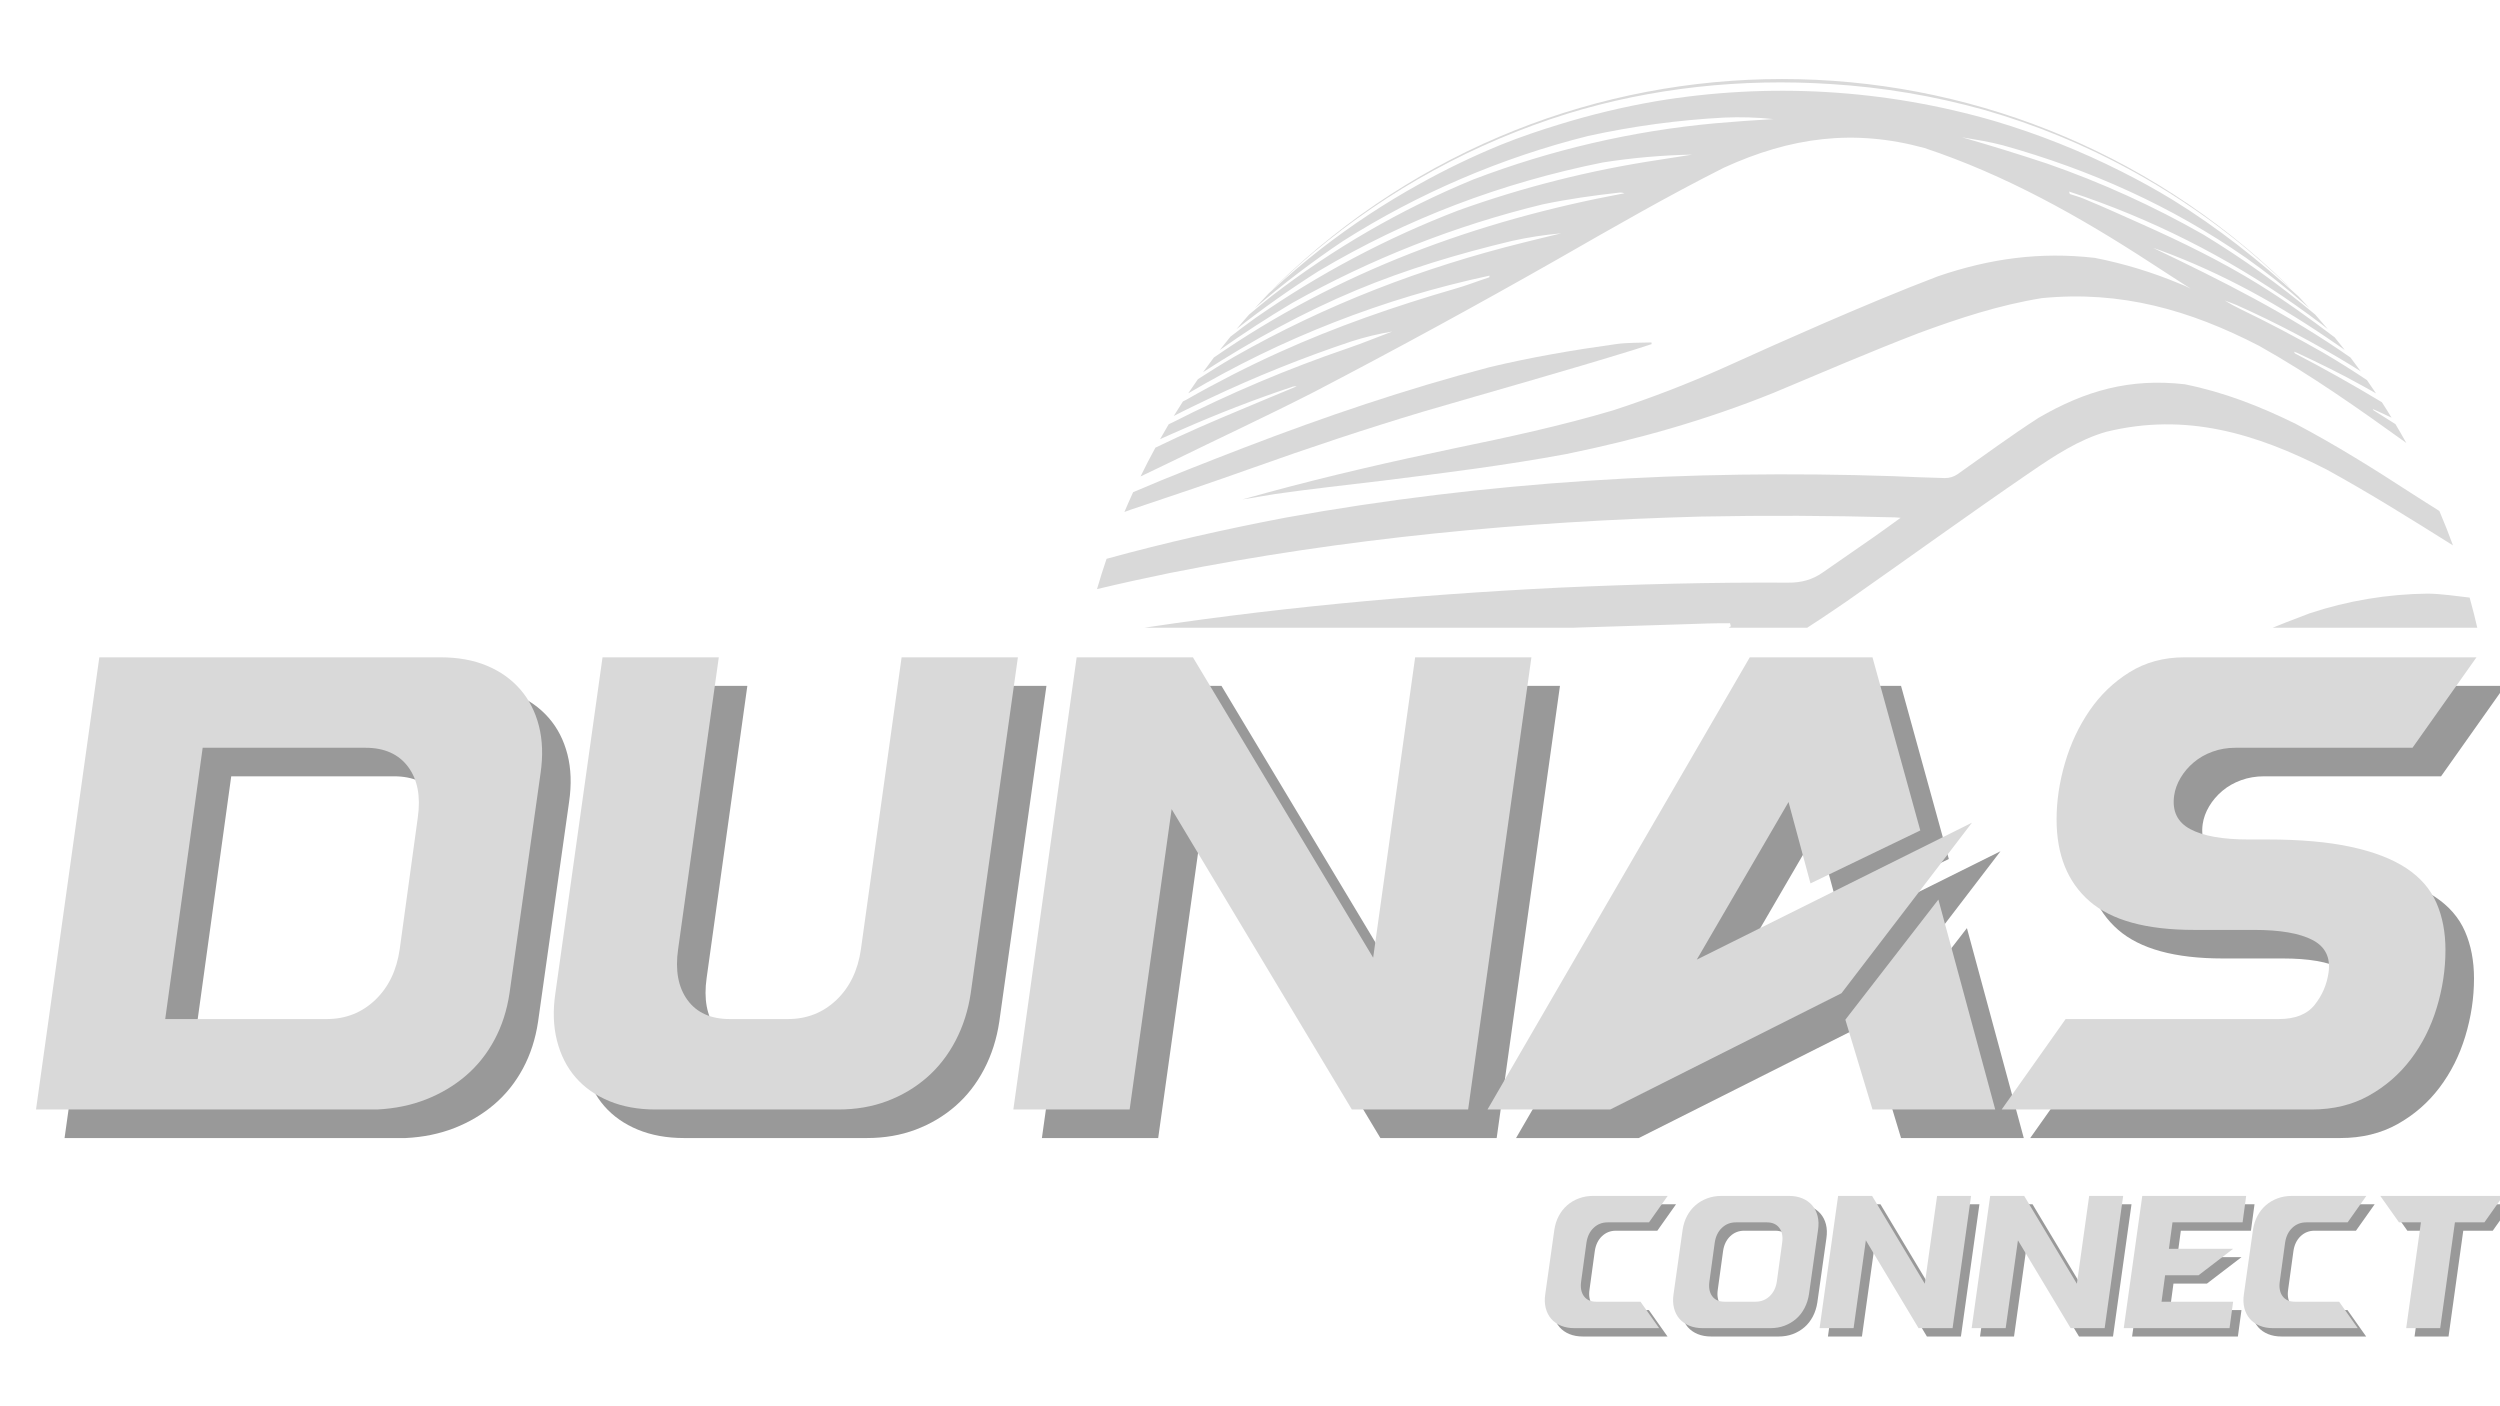
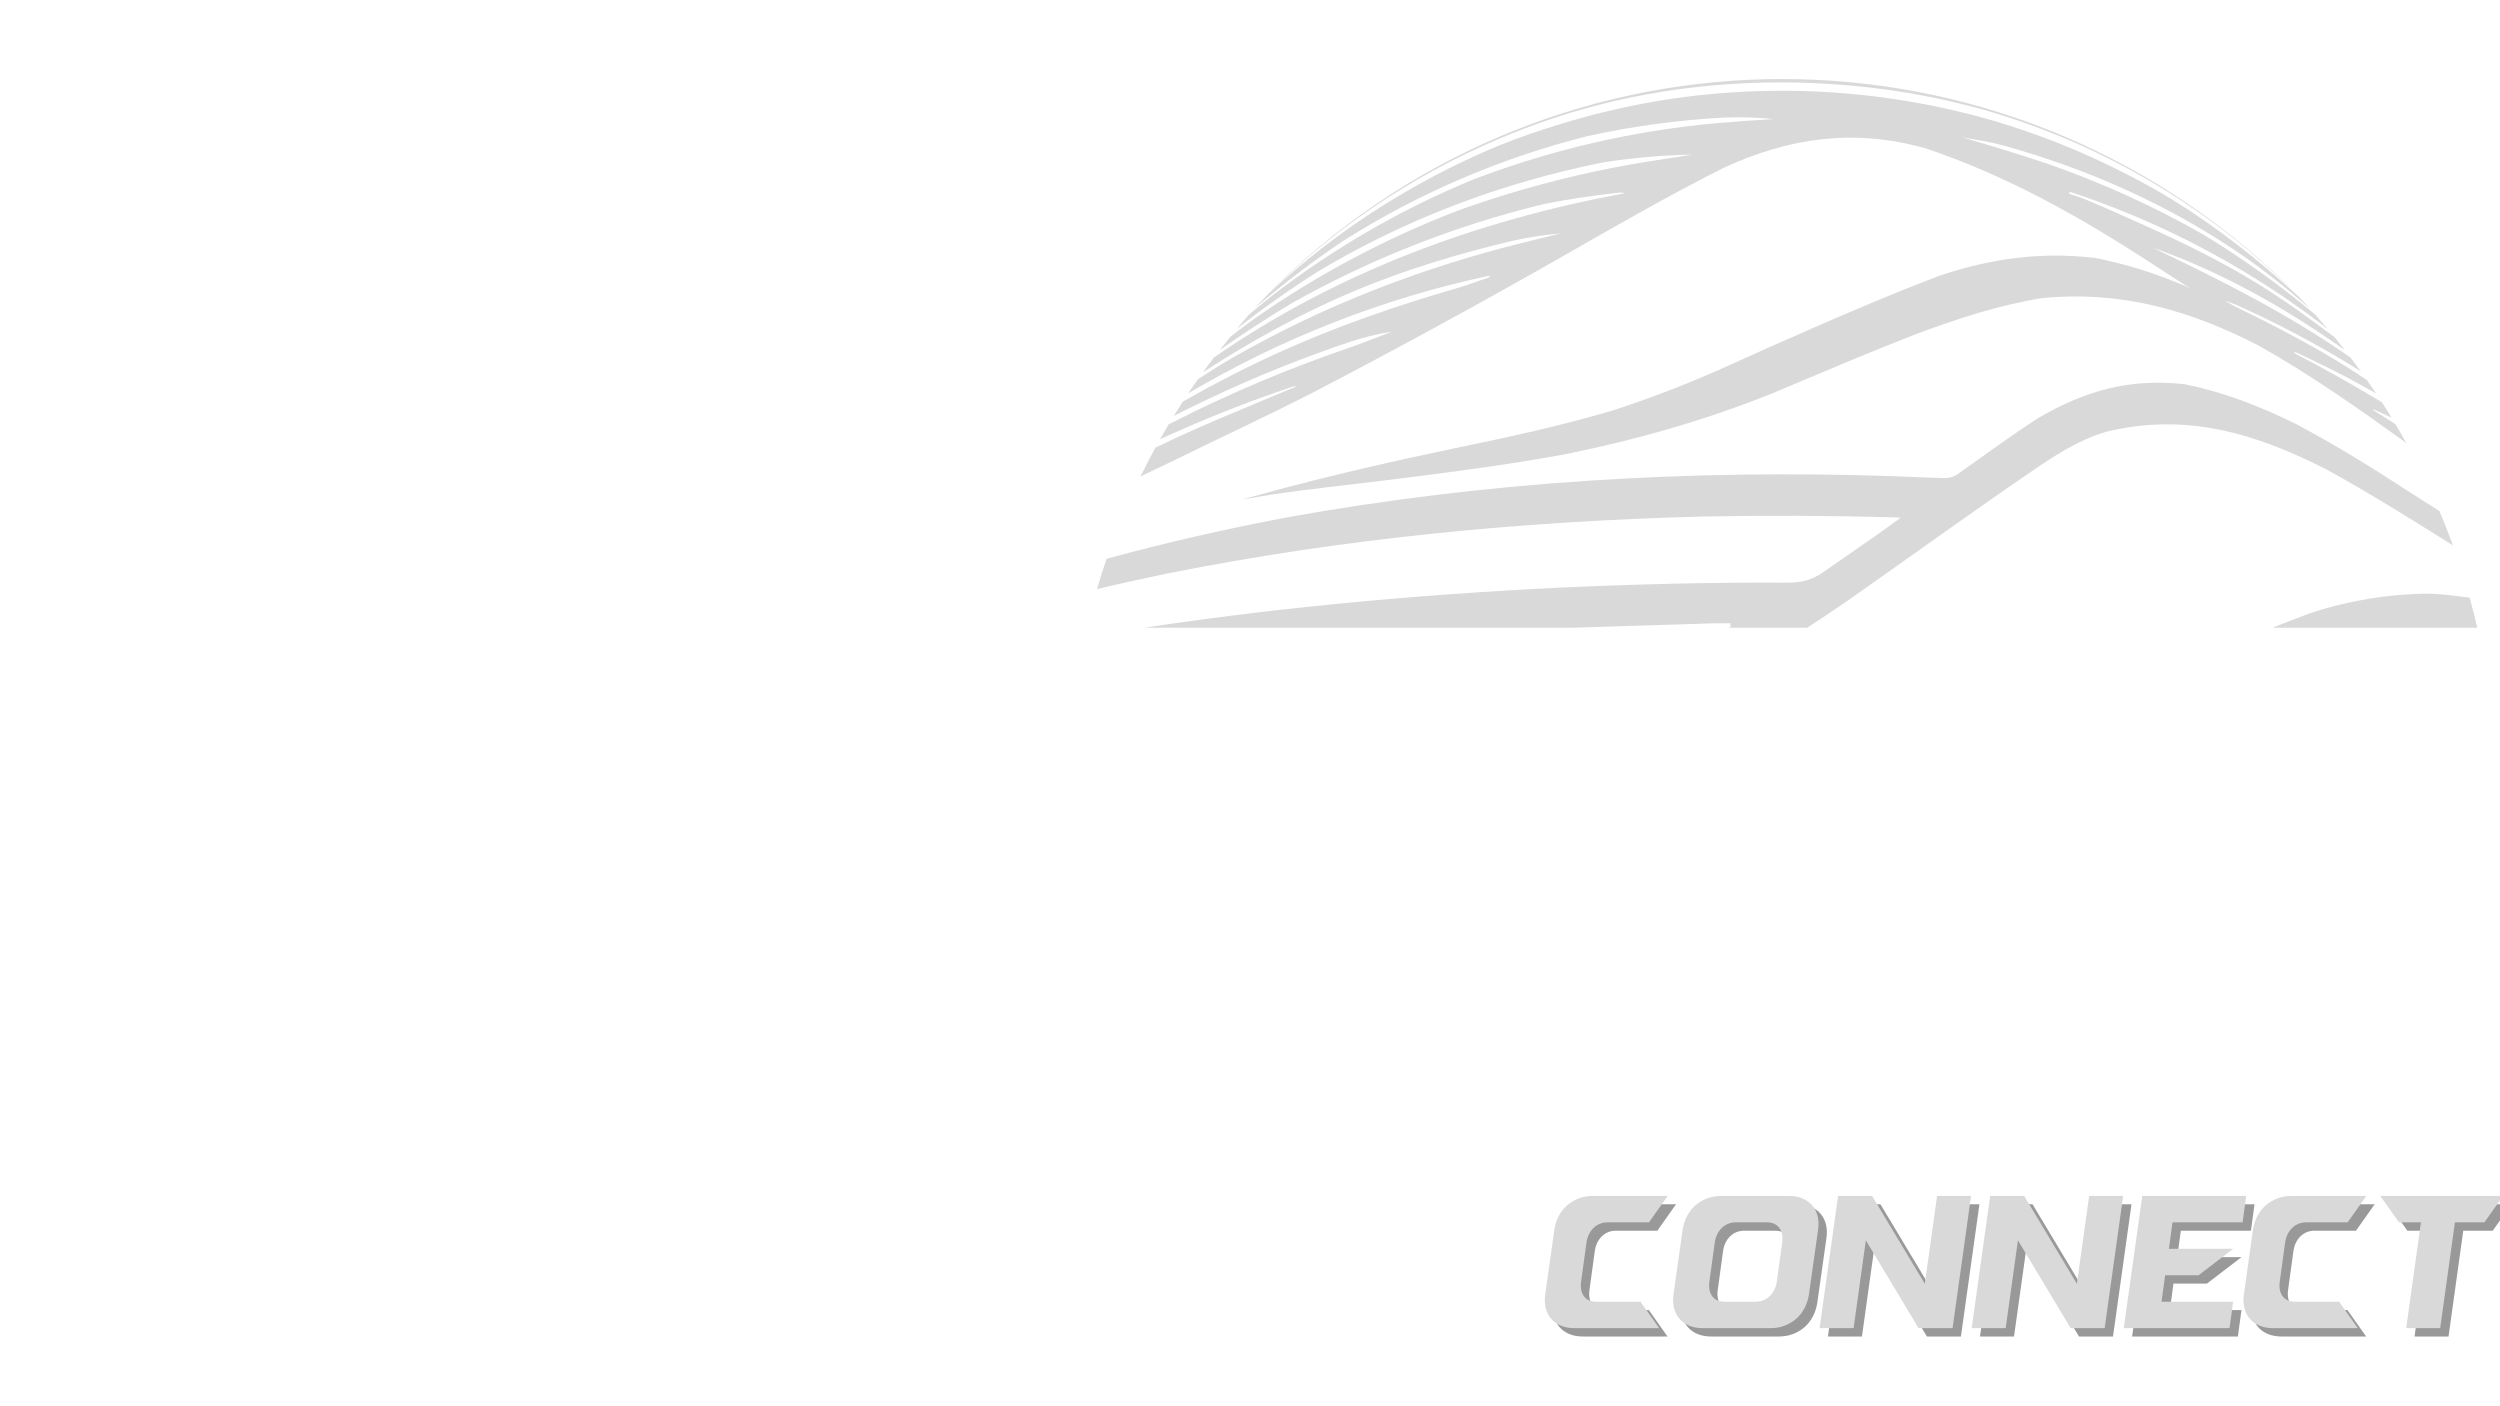
<svg xmlns="http://www.w3.org/2000/svg" width="1920" zoomAndPan="magnify" viewBox="0 0 1440 810" height="1080" preserveAspectRatio="xMidYMid meet" version="1.0">
  <defs>
    <g />
    <clipPath id="7cbc80a539">
      <path d="M 625 296 L 1436.047 296 L 1436.047 316.57 L 625 316.57 Z M 625 296 " clip-rule="nonzero" />
    </clipPath>
    <clipPath id="b95061cf48">
      <path d="M 614.645 175 L 1412 175 L 1412 316.57 L 614.645 316.57 Z M 614.645 175 " clip-rule="nonzero" />
    </clipPath>
    <clipPath id="b974176762">
      <path d="M 731 0.359 L 1319 0.359 L 1319 123 L 731 123 Z M 731 0.359 " clip-rule="nonzero" />
    </clipPath>
    <clipPath id="34ec9c55ad">
      <path d="M 0.68 316 L 1439 316 L 1439 688 L 0.68 688 Z M 0.68 316 " clip-rule="nonzero" />
    </clipPath>
    <clipPath id="1c5d1fac43">
      <path d="M 1168 34 L 1439 34 L 1439 295 L 1168 295 Z M 1168 34 " clip-rule="nonzero" />
    </clipPath>
    <clipPath id="cce9630320">
-       <rect x="0" width="1439" y="0" height="372" />
-     </clipPath>
+       </clipPath>
    <clipPath id="ce23c6f9ff">
      <path d="M 882 638 L 1439 638 L 1439 747.48 L 882 747.48 Z M 882 638 " clip-rule="nonzero" />
    </clipPath>
    <clipPath id="db39420f5e">
      <path d="M 492 10 L 557 10 L 557 87 L 492 87 Z M 492 10 " clip-rule="nonzero" />
    </clipPath>
    <clipPath id="e94d92b9f1">
      <path d="M 488 5 L 557 5 L 557 83 L 488 83 Z M 488 5 " clip-rule="nonzero" />
    </clipPath>
    <clipPath id="3b973f78a8">
      <rect x="0" width="557" y="0" height="110" />
    </clipPath>
    <clipPath id="61200d839d">
      <rect x="0" width="1439" y="0" height="748" />
    </clipPath>
  </defs>
  <g transform="matrix(1, 0, 0, 1, 1, 45)">
    <g clip-path="url(#61200d839d)">
      <path fill="#d9d9d9" d="M 1385.023 210.137 C 1357.52 190.348 1329.926 170.887 1300.359 154.258 C 1260.137 133.477 1220.551 122.27 1175.078 126.73 C 1150.48 130.719 1127.473 138.293 1104.168 146.875 C 1075.969 157.742 1048.215 169.68 1020.352 181.367 C 981.613 197.004 941.918 208.227 901.004 216.562 C 866.039 223.055 830.848 227.438 795.574 231.852 C 774.844 234.355 754.082 236.602 733.406 239.559 C 727.086 240.52 720.777 241.793 714.66 242.648 C 719.707 241.234 724.793 239.887 729.93 238.461 C 765.238 228.891 800.855 220.742 836.656 213.246 C 867.484 206.879 898.094 200.289 928.258 191.328 C 950.129 184.203 971.555 175.93 992.539 166.512 C 1011.535 157.879 1030.598 149.41 1049.727 141.105 C 1071.434 131.73 1093.195 122.551 1115.297 114.129 C 1145.316 103.891 1174.008 99.938 1205.586 103.531 C 1222.348 106.82 1238.602 111.766 1254.355 118.359 C 1256.566 119.16 1258.707 120.125 1260.773 121.25 C 1253.152 116.297 1245.465 111.434 1237.863 106.434 C 1196.668 79.602 1154.285 55.824 1107.492 40.246 C 1066.594 29.078 1030.266 34.09 991.969 51.586 C 959.625 67.875 928.277 85.961 896.852 103.938 C 850.363 130.406 803.406 156.008 755.98 180.742 C 728.879 194.594 701.277 207.41 673.945 220.801 C 667.809 223.844 661.852 226.543 655.957 229.434 C 658.68 223.832 661.531 218.305 664.512 212.852 C 680.957 204.836 697.742 197.609 714.609 190.586 C 725.023 186.23 735.422 181.84 745.863 177.562 C 744.828 177.422 743.832 177.559 742.879 177.977 C 721.52 185.094 700.488 193.285 679.781 202.371 C 675.465 204.297 671.332 206.059 667.199 207.969 C 668.82 205.078 670.484 202.188 672.172 199.375 C 672.883 199.035 673.559 198.746 674.309 198.363 C 707.062 181.66 740.84 167.367 775.633 155.488 C 784.148 152.598 792.484 149.113 800.922 145.961 C 792.961 147.266 785.141 149.156 777.465 151.637 C 749.57 160.945 722.328 171.887 695.746 184.461 C 688.59 187.93 681.805 191.105 675.09 194.605 C 676.812 191.793 678.57 188.996 680.371 186.223 C 681.016 185.906 681.613 185.664 682.297 185.258 C 699.641 175.355 717.691 166.125 735.824 157.926 C 768.379 143.195 802.484 131.348 837.137 121.316 C 843.543 119.523 850.223 116.875 856.832 114.727 L 856.977 113.766 C 826.41 120.309 796.566 129.27 767.453 140.645 C 738.336 152.02 710.324 165.66 683.414 181.57 C 685.246 178.82 687.109 176.102 689.004 173.41 C 695.902 168.93 702.98 164.527 710.199 160.344 C 762.715 130.48 818.195 109.168 876.801 94.648 C 883.875 92.973 891.07 91.047 898.297 89.391 C 888.723 90.234 879.246 91.699 869.863 93.781 C 839.133 101.105 808.996 110.16 780.266 122.125 C 749.641 134.91 720.18 151.117 691.941 169.383 C 693.988 166.535 696.07 163.723 698.184 160.941 C 769.477 111.578 849.691 82.137 934.676 66.324 C 933.609 65.945 932.52 65.828 931.398 65.977 C 916.66 67.617 902.109 69.668 887.555 72.723 C 862.316 78.859 837.613 86.684 813.449 96.203 C 789.281 105.719 765.875 116.84 743.234 129.562 C 728.957 138.082 715.141 147.039 701.574 156.637 C 703.598 154.066 705.652 151.496 707.742 148.93 C 712.422 145.277 717.203 141.684 722.02 138.227 C 758.477 112.836 797.441 92.172 838.91 76.23 C 876.449 62.746 914.941 53.035 954.387 47.094 C 960.773 46.211 967.238 44.977 973.723 44.062 C 956.41 44.387 939.203 45.898 922.102 48.598 C 863.902 60.324 809.633 80.777 758.59 111.105 C 742.227 121.449 726.438 132.605 711.219 144.574 C 713.594 141.742 716.016 138.945 718.484 136.184 C 722.578 132.688 726.672 129.371 731.008 125.895 C 748.84 112.086 767.516 99.535 787.031 88.234 C 806.547 76.934 826.73 66.988 847.582 58.395 C 869.934 49.855 892.762 42.875 916.066 37.453 C 939.375 32.035 962.941 28.227 986.766 26.027 C 997.992 25.062 1009.195 24.223 1020.484 23.598 C 1011.043 22.602 1001.578 22.312 992.094 22.73 C 965.68 24.129 939.555 27.664 913.719 33.328 C 888.723 39.594 864.379 47.801 840.695 57.957 C 817.012 68.113 794.281 80.09 772.512 93.879 C 754.836 105.754 737.926 118.629 721.777 132.512 C 724.41 129.633 727.082 126.789 729.793 123.977 C 730.477 123.352 730.836 123.09 731.941 122.051 C 740.922 113.879 750.246 105.855 759.785 98.445 C 777.684 84.539 796.543 72.094 816.367 61.105 C 831.691 52.543 847.48 44.941 863.727 38.301 C 874.52 33.945 885.887 30.109 897.168 26.66 C 915.43 21.023 933.977 16.578 952.805 13.316 C 969.02 10.598 985.336 8.797 1001.75 7.91 C 1018.168 7.023 1034.582 7.062 1050.996 8.02 C 1067.406 8.98 1083.715 10.855 1099.918 13.648 C 1116.117 16.441 1132.113 20.133 1147.898 24.727 C 1173.129 32.242 1197.496 41.938 1220.992 53.809 C 1230.953 58.828 1241.012 64.312 1250.473 70.129 C 1276.266 85.988 1300.242 104.988 1322.953 125.758 C 1325.078 127.992 1327.176 130.242 1329.254 132.504 L 1326.363 130.027 C 1315.5 120.535 1304.18 111.625 1292.402 103.301 C 1249.809 73.742 1202.938 52.711 1152.582 38.676 C 1144.805 36.633 1137.07 35.41 1129.16 34.098 C 1145.672 38.824 1162.066 43.895 1178.344 49.301 C 1209.527 60.164 1239.465 73.77 1268.152 90.121 C 1290.766 103.875 1312.234 119.23 1332.559 136.191 C 1335.016 138.961 1337.438 141.758 1339.82 144.582 L 1336.246 141.762 C 1316.828 126.98 1296.426 113.711 1275.043 101.949 C 1253.66 90.188 1231.531 80.062 1208.652 71.574 C 1202.871 69.41 1196.801 67.309 1190.789 65.332 C 1190.926 65.805 1191.059 66.297 1191.203 66.75 C 1193.922 67.637 1196.617 68.387 1199.316 69.496 C 1210.684 74.176 1222.051 79.379 1233.391 84.418 C 1256.281 94.641 1278.883 105.73 1299.926 118.727 C 1314.926 127.992 1329.512 138.496 1343.762 149.312 C 1345.688 151.703 1347.613 154.133 1349.543 156.539 C 1347.953 155.434 1346.43 154.422 1344.727 153.215 C 1312.77 131.059 1279.117 112.309 1242.902 99.051 C 1241.676 98.609 1240.445 98.203 1239.203 97.789 C 1278.594 116.559 1317.074 135.883 1352.883 160.941 C 1354.883 163.562 1356.844 166.211 1358.77 168.883 C 1357.105 167.82 1355.457 166.809 1353.742 165.723 C 1332.375 152.629 1310.25 140.969 1287.371 130.738 C 1285.031 129.719 1282.777 128.965 1280.453 128.109 C 1283.438 129.941 1286.508 131.621 1289.664 133.137 C 1305.688 140.848 1321.457 149.168 1336.949 158.016 C 1345.562 163.043 1354.051 168.391 1362.344 173.918 C 1364.117 176.445 1365.863 178.992 1367.578 181.57 C 1365.18 180.203 1362.762 178.902 1360.293 177.504 C 1347.848 170.539 1335.082 164.285 1322.141 158.234 C 1321.516 157.945 1320.957 157.793 1320.359 157.582 L 1320.852 158.543 C 1337.879 167.422 1354.578 176.793 1370.949 186.664 C 1372.875 189.613 1374.738 192.586 1376.535 195.586 C 1372.992 193.883 1369.379 192.227 1365.727 190.605 C 1365.844 190.828 1365.969 191.051 1366.082 191.281 C 1370.344 193.941 1374.574 196.613 1378.781 199.297 C 1380.934 202.906 1383.016 206.52 1385.023 210.137 Z M 1385.023 210.137 " fill-opacity="1" fill-rule="nonzero" />
      <g clip-path="url(#7cbc80a539)">
        <path fill="#d9d9d9" d="M 625.004 501.434 C 633.066 499.207 641.293 496.426 650.156 493.957 C 674.012 487.707 698.176 483.023 722.414 478.207 C 759.023 470.875 795.633 464.055 832.496 458.254 C 876.906 451.375 921.227 443.918 965.445 435.883 C 1012.809 427.121 1059.512 415.668 1105.555 401.527 C 1146.453 388.164 1185.953 371.441 1224.934 353.25 C 1259.289 337.16 1293.809 321.555 1329.359 308.27 C 1340.332 304.633 1351.516 301.863 1362.918 299.965 C 1374.32 298.062 1385.797 297.051 1397.355 296.93 C 1405.352 297.027 1413.629 298.316 1421.508 299.203 C 1423.262 305.523 1424.867 311.898 1426.328 318.328 C 1420.875 319.629 1415.141 320.812 1409.602 322.625 C 1383.734 331.207 1361.102 346.844 1338.934 362.258 C 1315.641 378.539 1292.062 393.859 1267.102 407.473 C 1245.469 418.508 1223.188 428.027 1200.258 436.027 C 1177.328 444.027 1153.965 450.438 1130.16 455.258 C 1096.75 461.598 1063.426 466.711 1029.457 468.746 C 1000.496 469.852 971.535 469.941 942.566 470.316 C 933.363 470.508 924.172 471.422 915 472.125 C 926.844 474.332 938.691 476.23 950.602 478.07 C 973.809 481.75 997.027 485.305 1020.246 488.977 C 1033.887 491.309 1047.309 494.855 1061.133 496.059 C 1092.137 497.668 1122.551 495.883 1153.418 492.906 C 1209.18 486.695 1263.383 474.168 1317.199 458.477 C 1347.797 449.109 1377.762 438.078 1407.762 426.961 C 1417.281 423.438 1426.824 419.984 1436.395 416.605 C 1435.648 440.488 1433.176 464.191 1428.984 487.715 C 1423.203 489.508 1417.426 491.211 1411.5 493.148 C 1374.07 505.113 1336.246 514.988 1297.844 523.418 C 1297.133 523.738 1296.469 524.137 1295.852 524.613 C 1300.129 524.98 1303.77 525.336 1307.41 525.578 C 1317.23 526.367 1327.402 527.352 1337.277 526.609 C 1358.59 524.625 1379.668 521.793 1400.805 518.352 C 1408.262 517.098 1415.824 514.98 1423.168 513.207 C 1421.137 520.992 1418.887 528.699 1416.422 536.328 C 1415.574 536.328 1414.734 536.387 1413.852 536.465 C 1386.035 539.168 1358.164 540.086 1330.234 539.219 C 1283.539 536.742 1236.859 533.961 1190.184 531.137 C 1177.977 530.789 1165.828 530.914 1153.574 531 C 1169.688 534.961 1184.977 541.008 1199.441 549.141 C 1198.559 549.262 1197.672 549.332 1196.781 549.355 C 1173.66 547.352 1150.652 544.672 1128.379 539.191 C 1095.297 531.051 1061.672 521.734 1028.301 513.062 C 981.719 501.395 934.656 494.121 886.852 489.883 C 844.383 486.859 802.348 488.109 760.016 492.418 C 724.996 496.453 690.141 501.762 656.043 510.906 C 647.113 513.371 638.191 515.906 629.184 518.082 C 627.68 512.586 626.289 507.035 625.004 501.434 Z M 625.004 501.434 " fill-opacity="1" fill-rule="nonzero" />
      </g>
      <g clip-path="url(#b95061cf48)">
        <path fill="#d9d9d9" d="M 1411.914 269.152 C 1387.98 254.113 1364.07 239.152 1339.289 225.531 C 1298.258 204.566 1258.047 192.496 1212.273 203.699 C 1196.348 208.207 1181.992 217.746 1168.496 226.984 C 1132.906 251.332 1098.004 276.66 1062.676 301.379 C 1021.246 329.887 978.441 355.41 931.391 373.395 C 908.934 381.297 886.203 387.992 863.227 394.207 C 809.016 408.578 754.523 421.789 699.984 434.871 C 674.301 441.309 649 449.246 623.238 455.371 C 621.312 455.836 619.27 456.094 617.297 456.441 C 616.613 450.426 616.051 444.363 615.609 438.262 C 622.297 435.875 628.992 433.031 636.102 430.766 C 675.062 418.57 714.465 408.078 754.062 398.137 C 767.34 394.852 780.664 391.73 793.957 388.504 L 794.074 387.25 C 788.754 386.441 783.477 384.746 778.227 385.023 C 758.168 386.066 738.164 387.25 718.184 389.359 C 685.613 393.289 653.184 397.617 620.965 404.07 C 618.871 404.387 616.766 404.566 614.645 404.609 C 614.715 394.117 615.234 383.531 616.188 373.086 C 616.852 373.086 617.508 373.145 618.172 373.086 C 697.27 367.703 776.473 364.367 855.723 362.289 C 860.617 362.32 865.496 362.059 870.355 361.496 C 911.484 354.582 949.355 340.176 986.707 321.824 C 989.984 320.176 992.883 317.77 995.957 315.727 L 995.496 313.98 C 991.305 313.98 987.121 313.98 982.969 314.117 C 969.223 314.484 955.473 315.078 941.727 315.426 C 851.648 317.824 761.625 323.27 672.008 333.23 C 654.867 335.156 637.719 336.988 620.59 339.012 C 621.574 333.309 622.672 327.645 623.887 322.027 C 630.832 320.852 637.863 319.754 645.082 318.598 C 728.465 305.387 812.473 297.68 896.766 293.5 C 940.793 291.516 984.812 290.348 1028.887 290.609 C 1036.594 290.688 1042.887 288.922 1048.781 284.828 C 1058.879 277.852 1068.961 270.859 1079.031 263.844 C 1083.734 260.57 1088.301 257.168 1093.766 253.246 C 1091.836 253.102 1091.199 253.027 1090.555 253.008 C 1053.316 251.973 1016.07 251.82 978.816 252.543 C 876.129 255.281 773.84 264.973 673.027 285.012 C 658.934 287.902 644.879 290.977 630.879 294.328 C 632.582 288.465 634.414 282.645 636.379 276.871 C 670.465 267.508 704.84 259.762 739.562 253.141 C 855 232.293 972.18 225.316 1089.352 229.27 C 1099.312 229.684 1109.273 230.145 1119.219 230.367 C 1121.852 230.387 1124.262 229.668 1126.453 228.207 C 1141.914 217.246 1157.195 206.051 1173.09 195.742 C 1200.262 179.922 1225.879 172.773 1257.352 176.328 C 1280.098 180.895 1300.707 189.016 1321.457 199.211 C 1344.293 211.273 1366.074 224.883 1387.691 238.922 C 1393.184 242.488 1398.648 245.879 1404.07 249.316 C 1406.863 255.848 1409.48 262.461 1411.914 269.152 Z M 1411.914 269.152 " fill-opacity="1" fill-rule="nonzero" />
      </g>
-       <path fill="#d9d9d9" d="M 651.688 238.488 C 672.883 229.383 694.34 221.07 715.844 212.754 C 762.145 194.98 808.957 179.035 856.957 166.512 C 881.039 160.73 905.32 156.605 929.801 153.207 C 936.59 152.242 943.395 152.504 950.254 152.242 C 950.254 152.57 950.254 152.887 950.32 153.207 C 947.121 154.227 943.941 155.305 940.734 156.309 C 900.223 168.832 859.363 180.219 818.66 192.129 C 785.605 202.051 752.906 212.938 720.391 224.547 C 697.27 232.793 673.953 240.676 650.629 248.461 C 649.32 248.895 647.98 249.422 646.66 249.895 C 648.285 246.055 649.961 242.25 651.688 238.488 Z M 651.688 238.488 " fill-opacity="1" fill-rule="nonzero" />
      <g clip-path="url(#b974176762)">
        <path fill="#d9d9d9" d="M 1318.664 121.336 C 1307.516 110.738 1296.023 100.422 1284.078 91.066 C 1265.832 76.785 1246.547 64.082 1226.223 52.953 C 1199.418 38.309 1171.332 26.766 1141.973 18.328 C 1113.031 10.246 1083.562 5.277 1053.57 3.414 C 1002.402 0.062 950.32 5.496 901.398 20.621 C 888.133 24.766 875.105 29.551 862.312 34.98 C 849.52 40.41 837.027 46.453 824.832 53.113 C 812.633 59.773 800.793 67.02 789.312 74.848 C 777.832 82.676 766.762 91.047 756.105 99.969 C 747.715 106.973 739.555 114.574 731.508 122.215 C 732.652 121.039 733.805 119.867 734.969 118.707 C 897.641 -38.871 1153.398 -38.871 1316.062 118.707 C 1316.977 119.582 1317.809 120.449 1318.664 121.336 Z M 1318.664 121.336 " fill-opacity="1" fill-rule="nonzero" />
      </g>
      <g clip-path="url(#34ec9c55ad)">
        <g transform="matrix(1, 0, 0, 1, 0, 316)">
          <g clip-path="url(#cce9630320)">
            <g fill="#000000" fill-opacity="0.4">
              <g transform="translate(17.217, 294.513)">
                <g>
-                   <path d="M 55.438 -260.453 L 251.891 -260.453 C 262.066 -260.453 271 -258.836 278.688 -255.609 C 286.375 -252.391 292.758 -247.863 297.844 -242.031 C 302.926 -236.207 306.52 -229.203 308.625 -221.016 C 310.738 -212.828 311.051 -203.648 309.562 -193.484 L 291.703 -66.969 C 290.223 -57.051 287.312 -48.062 282.969 -40 C 278.625 -31.938 273.102 -25.051 266.406 -19.344 C 259.707 -13.645 252.078 -9.117 243.516 -5.766 C 234.961 -2.422 225.602 -0.5 215.438 0 L 18.969 0 Z M 93.391 -52.094 L 186.406 -52.094 C 197.32 -52.094 206.625 -55.75 214.312 -63.062 C 222 -70.383 226.711 -80.125 228.453 -92.281 L 238.875 -168.172 C 240.613 -180.328 238.754 -190.062 233.297 -197.375 C 227.836 -204.695 219.648 -208.359 208.734 -208.359 L 114.969 -208.359 Z M 93.391 -52.094 " />
-                 </g>
+                   </g>
              </g>
            </g>
            <g fill="#000000" fill-opacity="0.4">
              <g transform="translate(310.783, 294.513)">
                <g>
-                   <path d="M 263.797 -66.969 C 262.316 -57.051 259.406 -47.938 255.062 -39.625 C 250.719 -31.312 245.195 -24.238 238.5 -18.406 C 231.801 -12.582 224.172 -8.055 215.609 -4.828 C 207.055 -1.609 197.695 0 187.531 0 L 82.234 0 C 72.305 0 63.438 -1.609 55.625 -4.828 C 47.812 -8.055 41.363 -12.582 36.281 -18.406 C 31.195 -24.238 27.598 -31.312 25.484 -39.625 C 23.379 -47.938 23.07 -57.051 24.562 -66.969 L 51.719 -260.453 L 118.688 -260.453 L 95.25 -92.281 C 93.508 -80.125 95.305 -70.383 100.641 -63.062 C 105.973 -55.75 114.098 -52.094 125.016 -52.094 L 158.5 -52.094 C 169.414 -52.094 178.719 -55.75 186.406 -63.062 C 194.102 -70.383 198.816 -80.125 200.547 -92.281 L 223.984 -260.453 L 290.969 -260.453 Z M 263.797 -66.969 " />
-                 </g>
+                   </g>
              </g>
            </g>
            <g fill="#000000" fill-opacity="0.4">
              <g transform="translate(580.164, 294.513)">
                <g>
                  <path d="M 55.438 -260.453 L 122.406 -260.453 L 226.219 -87.438 L 250.406 -260.453 L 317.375 -260.453 L 280.922 0 L 213.938 0 L 110.141 -173.016 L 85.953 0 L 18.969 0 Z M 55.438 -260.453 " />
                </g>
              </g>
            </g>
            <g fill="#000000" fill-opacity="0.4">
              <g transform="translate(879.683, 294.513)">
                <g>
                  <path d="M 178.594 -130.234 L 165.953 -177.109 L 113.109 -86.328 L 271.609 -165.203 L 196.453 -66.969 L 63.25 0 L -7.438 0 L 143.625 -260.453 L 214.312 -260.453 L 241.844 -160.734 Z M 214.312 0 L 198.688 -51.719 L 252.266 -120.922 L 285.016 0 Z M 214.312 0 " />
                </g>
              </g>
            </g>
            <g clip-path="url(#1c5d1fac43)">
              <g fill="#000000" fill-opacity="0.4">
                <g transform="translate(1157.25, 294.513)">
                  <g>
                    <path d="M 164.094 -155.531 C 183.188 -155.531 199.305 -154.102 212.453 -151.25 C 225.598 -148.395 236.203 -144.301 244.266 -138.969 C 252.328 -133.633 258.094 -127 261.562 -119.062 C 265.039 -111.125 266.781 -102.07 266.781 -91.906 C 266.781 -80.738 265.102 -69.633 261.75 -58.594 C 258.406 -47.562 253.445 -37.703 246.875 -29.016 C 240.301 -20.336 232.238 -13.332 222.688 -8 C 213.133 -2.664 202.16 0 189.766 0 L 11.156 0 L 48 -52.094 L 170.781 -52.094 C 180.207 -52.094 187.094 -54.82 191.438 -60.281 C 195.781 -65.738 198.445 -71.938 199.438 -78.875 C 200.676 -87.562 197.57 -93.828 190.125 -97.672 C 182.688 -101.516 171.523 -103.438 156.641 -103.438 L 122.047 -103.438 C 94.504 -103.438 74.406 -108.953 61.75 -119.984 C 49.102 -131.023 42.781 -146.719 42.781 -167.062 C 42.781 -177.727 44.395 -188.578 47.625 -199.609 C 50.852 -210.648 55.566 -220.695 61.766 -229.75 C 67.961 -238.812 75.648 -246.191 84.828 -251.891 C 94.004 -257.598 104.547 -260.453 116.453 -260.453 L 284.641 -260.453 L 247.797 -208.359 L 145.859 -208.359 C 141.141 -208.359 136.734 -207.613 132.641 -206.125 C 128.547 -204.645 124.945 -202.598 121.844 -199.984 C 118.75 -197.379 116.207 -194.406 114.219 -191.062 C 112.238 -187.719 111 -184.305 110.5 -180.828 C 109.258 -171.898 112.359 -165.453 119.797 -161.484 C 127.242 -157.516 138.41 -155.531 153.297 -155.531 Z M 164.094 -155.531 " />
                  </g>
                </g>
              </g>
            </g>
            <g fill="#d9d9d9" fill-opacity="1">
              <g transform="translate(0.773, 278.069)">
                <g>
                  <path d="M 55.438 -260.453 L 251.891 -260.453 C 262.066 -260.453 271 -258.836 278.688 -255.609 C 286.375 -252.391 292.758 -247.863 297.844 -242.031 C 302.926 -236.207 306.52 -229.203 308.625 -221.016 C 310.738 -212.828 311.051 -203.648 309.562 -193.484 L 291.703 -66.969 C 290.223 -57.051 287.312 -48.062 282.969 -40 C 278.625 -31.938 273.102 -25.051 266.406 -19.344 C 259.707 -13.645 252.078 -9.117 243.516 -5.766 C 234.961 -2.422 225.602 -0.5 215.438 0 L 18.969 0 Z M 93.391 -52.094 L 186.406 -52.094 C 197.32 -52.094 206.625 -55.75 214.312 -63.062 C 222 -70.383 226.711 -80.125 228.453 -92.281 L 238.875 -168.172 C 240.613 -180.328 238.754 -190.062 233.297 -197.375 C 227.836 -204.695 219.648 -208.359 208.734 -208.359 L 114.969 -208.359 Z M 93.391 -52.094 " />
                </g>
              </g>
            </g>
            <g fill="#d9d9d9" fill-opacity="1">
              <g transform="translate(294.339, 278.069)">
                <g>
                  <path d="M 263.797 -66.969 C 262.316 -57.051 259.406 -47.938 255.062 -39.625 C 250.719 -31.312 245.195 -24.238 238.5 -18.406 C 231.801 -12.582 224.172 -8.055 215.609 -4.828 C 207.055 -1.609 197.695 0 187.531 0 L 82.234 0 C 72.305 0 63.438 -1.609 55.625 -4.828 C 47.812 -8.055 41.363 -12.582 36.281 -18.406 C 31.195 -24.238 27.598 -31.312 25.484 -39.625 C 23.379 -47.938 23.07 -57.051 24.562 -66.969 L 51.719 -260.453 L 118.688 -260.453 L 95.25 -92.281 C 93.508 -80.125 95.305 -70.383 100.641 -63.062 C 105.973 -55.75 114.098 -52.094 125.016 -52.094 L 158.5 -52.094 C 169.414 -52.094 178.719 -55.75 186.406 -63.062 C 194.102 -70.383 198.816 -80.125 200.547 -92.281 L 223.984 -260.453 L 290.969 -260.453 Z M 263.797 -66.969 " />
                </g>
              </g>
            </g>
            <g fill="#d9d9d9" fill-opacity="1">
              <g transform="translate(563.72, 278.069)">
                <g>
-                   <path d="M 55.438 -260.453 L 122.406 -260.453 L 226.219 -87.438 L 250.406 -260.453 L 317.375 -260.453 L 280.922 0 L 213.938 0 L 110.141 -173.016 L 85.953 0 L 18.969 0 Z M 55.438 -260.453 " />
-                 </g>
+                   </g>
              </g>
            </g>
            <g fill="#d9d9d9" fill-opacity="1">
              <g transform="translate(863.24, 278.069)">
                <g>
                  <path d="M 178.594 -130.234 L 165.953 -177.109 L 113.109 -86.328 L 271.609 -165.203 L 196.453 -66.969 L 63.25 0 L -7.438 0 L 143.625 -260.453 L 214.312 -260.453 L 241.844 -160.734 Z M 214.312 0 L 198.688 -51.719 L 252.266 -120.922 L 285.016 0 Z M 214.312 0 " />
                </g>
              </g>
            </g>
            <g fill="#d9d9d9" fill-opacity="1">
              <g transform="translate(1140.807, 278.069)">
                <g>
                  <path d="M 164.094 -155.531 C 183.188 -155.531 199.305 -154.102 212.453 -151.25 C 225.598 -148.395 236.203 -144.301 244.266 -138.969 C 252.328 -133.633 258.094 -127 261.562 -119.062 C 265.039 -111.125 266.781 -102.07 266.781 -91.906 C 266.781 -80.738 265.102 -69.633 261.75 -58.594 C 258.406 -47.562 253.445 -37.703 246.875 -29.016 C 240.301 -20.336 232.238 -13.332 222.688 -8 C 213.133 -2.664 202.16 0 189.766 0 L 11.156 0 L 48 -52.094 L 170.781 -52.094 C 180.207 -52.094 187.094 -54.82 191.438 -60.281 C 195.781 -65.738 198.445 -71.938 199.438 -78.875 C 200.676 -87.562 197.57 -93.828 190.125 -97.672 C 182.688 -101.516 171.523 -103.438 156.641 -103.438 L 122.047 -103.438 C 94.504 -103.438 74.406 -108.953 61.75 -119.984 C 49.102 -131.023 42.781 -146.719 42.781 -167.062 C 42.781 -177.727 44.395 -188.578 47.625 -199.609 C 50.852 -210.648 55.566 -220.695 61.766 -229.75 C 67.961 -238.812 75.648 -246.191 84.828 -251.891 C 94.004 -257.598 104.547 -260.453 116.453 -260.453 L 284.641 -260.453 L 247.797 -208.359 L 145.859 -208.359 C 141.141 -208.359 136.734 -207.613 132.641 -206.125 C 128.547 -204.645 124.945 -202.598 121.844 -199.984 C 118.75 -197.379 116.207 -194.406 114.219 -191.062 C 112.238 -187.719 111 -184.305 110.5 -180.828 C 109.258 -171.898 112.359 -165.453 119.797 -161.484 C 127.242 -157.516 138.41 -155.531 153.297 -155.531 Z M 164.094 -155.531 " />
                </g>
              </g>
            </g>
          </g>
        </g>
      </g>
      <g clip-path="url(#ce23c6f9ff)">
        <g transform="matrix(1, 0, 0, 1, 882, 638)">
          <g clip-path="url(#3b973f78a8)">
            <g fill="#000000" fill-opacity="0.4">
              <g transform="translate(5.789, 86.828)">
                <g>
                  <path d="M 22.953 0 C 20.055 0 17.461 -0.469 15.172 -1.406 C 12.891 -2.352 11.004 -3.676 9.516 -5.375 C 8.035 -7.082 6.984 -9.148 6.359 -11.578 C 5.742 -14.016 5.656 -16.688 6.094 -19.594 L 11.312 -56.578 C 11.75 -59.555 12.602 -62.238 13.875 -64.625 C 15.145 -67.02 16.758 -69.07 18.719 -70.781 C 20.676 -72.488 22.922 -73.812 25.453 -74.75 C 27.992 -75.695 30.719 -76.172 33.625 -76.172 L 76.609 -76.172 L 65.828 -60.938 L 42 -60.938 C 38.812 -60.938 36.109 -59.863 33.891 -57.719 C 31.68 -55.582 30.32 -52.738 29.812 -49.188 L 26.766 -26.984 C 26.254 -23.43 26.781 -20.582 28.344 -18.438 C 29.906 -16.301 32.281 -15.234 35.469 -15.234 L 60.938 -15.234 L 71.703 0 Z M 22.953 0 " />
                </g>
              </g>
            </g>
            <g fill="#000000" fill-opacity="0.4">
              <g transform="translate(79.677, 86.828)">
                <g>
-                   <path d="M 11.312 -56.578 C 11.75 -59.555 12.602 -62.238 13.875 -64.625 C 15.145 -67.02 16.758 -69.07 18.719 -70.781 C 20.676 -72.488 22.922 -73.812 25.453 -74.75 C 27.992 -75.695 30.719 -76.172 33.625 -76.172 L 72.469 -76.172 C 75.445 -76.172 78.055 -75.695 80.297 -74.75 C 82.547 -73.812 84.414 -72.488 85.906 -70.781 C 87.395 -69.07 88.445 -67.02 89.062 -64.625 C 89.676 -62.238 89.766 -59.555 89.328 -56.578 L 84.109 -19.594 C 83.672 -16.688 82.816 -14.016 81.547 -11.578 C 80.285 -9.148 78.676 -7.082 76.719 -5.375 C 74.758 -3.676 72.523 -2.352 70.016 -1.406 C 67.516 -0.469 64.781 0 61.812 0 L 22.953 0 C 20.055 0 17.461 -0.469 15.172 -1.406 C 12.891 -2.352 11.004 -3.676 9.516 -5.375 C 8.035 -7.082 6.984 -9.148 6.359 -11.578 C 5.742 -14.016 5.656 -16.688 6.094 -19.594 Z M 26.766 -26.984 C 26.254 -23.43 26.781 -20.582 28.344 -18.438 C 29.906 -16.301 32.281 -15.234 35.469 -15.234 L 53.312 -15.234 C 56.508 -15.234 59.234 -16.301 61.484 -18.438 C 63.734 -20.582 65.109 -23.43 65.609 -26.984 L 68.656 -49.188 C 69.164 -52.738 68.625 -55.582 67.031 -57.719 C 65.438 -59.863 63.039 -60.938 59.844 -60.938 L 42 -60.938 C 38.812 -60.938 36.109 -59.863 33.891 -57.719 C 31.68 -55.582 30.32 -52.738 29.812 -49.188 Z M 26.766 -26.984 " />
+                   <path d="M 11.312 -56.578 C 11.75 -59.555 12.602 -62.238 13.875 -64.625 C 15.145 -67.02 16.758 -69.07 18.719 -70.781 C 20.676 -72.488 22.922 -73.812 25.453 -74.75 C 27.992 -75.695 30.719 -76.172 33.625 -76.172 L 72.469 -76.172 C 75.445 -76.172 78.055 -75.695 80.297 -74.75 C 82.547 -73.812 84.414 -72.488 85.906 -70.781 C 87.395 -69.07 88.445 -67.02 89.062 -64.625 C 89.676 -62.238 89.766 -59.555 89.328 -56.578 L 84.109 -19.594 C 83.672 -16.688 82.816 -14.016 81.547 -11.578 C 80.285 -9.148 78.676 -7.082 76.719 -5.375 C 74.758 -3.676 72.523 -2.352 70.016 -1.406 C 67.516 -0.469 64.781 0 61.812 0 L 22.953 0 C 20.055 0 17.461 -0.469 15.172 -1.406 C 12.891 -2.352 11.004 -3.676 9.516 -5.375 C 8.035 -7.082 6.984 -9.148 6.359 -11.578 C 5.742 -14.016 5.656 -16.688 6.094 -19.594 Z M 26.766 -26.984 C 26.254 -23.43 26.781 -20.582 28.344 -18.438 L 53.312 -15.234 C 56.508 -15.234 59.234 -16.301 61.484 -18.438 C 63.734 -20.582 65.109 -23.43 65.609 -26.984 L 68.656 -49.188 C 69.164 -52.738 68.625 -55.582 67.031 -57.719 C 65.438 -59.863 63.039 -60.938 59.844 -60.938 L 42 -60.938 C 38.812 -60.938 36.109 -59.863 33.891 -57.719 C 31.68 -55.582 30.32 -52.738 29.812 -49.188 Z M 26.766 -26.984 " />
                </g>
              </g>
            </g>
            <g fill="#000000" fill-opacity="0.4">
              <g transform="translate(164.339, 86.828)">
                <g>
                  <path d="M 16.219 -76.172 L 35.797 -76.172 L 66.156 -25.578 L 73.234 -76.172 L 92.812 -76.172 L 82.156 0 L 62.562 0 L 32.203 -50.594 L 25.141 0 L 5.547 0 Z M 16.219 -76.172 " />
                </g>
              </g>
            </g>
            <g fill="#000000" fill-opacity="0.4">
              <g transform="translate(251.939, 86.828)">
                <g>
                  <path d="M 16.219 -76.172 L 35.797 -76.172 L 66.156 -25.578 L 73.234 -76.172 L 92.812 -76.172 L 82.156 0 L 62.562 0 L 32.203 -50.594 L 25.141 0 L 5.547 0 Z M 16.219 -76.172 " />
                </g>
              </g>
            </g>
            <g fill="#000000" fill-opacity="0.4">
              <g transform="translate(339.539, 86.828)">
                <g>
                  <path d="M 16.219 -76.172 L 76.062 -76.172 L 74 -60.938 L 33.625 -60.938 L 31.562 -45.703 L 68.547 -45.703 L 48.641 -30.469 L 29.375 -30.469 L 27.312 -15.234 L 68.547 -15.234 L 66.484 0 L 5.547 0 Z M 16.219 -76.172 " />
                </g>
              </g>
            </g>
            <g fill="#000000" fill-opacity="0.4">
              <g transform="translate(408.204, 86.828)">
                <g>
                  <path d="M 22.953 0 C 20.055 0 17.461 -0.469 15.172 -1.406 C 12.891 -2.352 11.004 -3.676 9.516 -5.375 C 8.035 -7.082 6.984 -9.148 6.359 -11.578 C 5.742 -14.016 5.656 -16.688 6.094 -19.594 L 11.312 -56.578 C 11.75 -59.555 12.602 -62.238 13.875 -64.625 C 15.145 -67.02 16.758 -69.07 18.719 -70.781 C 20.676 -72.488 22.922 -73.812 25.453 -74.75 C 27.992 -75.695 30.719 -76.172 33.625 -76.172 L 76.609 -76.172 L 65.828 -60.938 L 42 -60.938 C 38.812 -60.938 36.109 -59.863 33.891 -57.719 C 31.68 -55.582 30.32 -52.738 29.812 -49.188 L 26.766 -26.984 C 26.254 -23.43 26.781 -20.582 28.344 -18.438 C 29.906 -16.301 32.281 -15.234 35.469 -15.234 L 60.938 -15.234 L 71.703 0 Z M 22.953 0 " />
                </g>
              </g>
            </g>
            <g clip-path="url(#db39420f5e)">
              <g fill="#000000" fill-opacity="0.4">
                <g transform="translate(482.092, 86.828)">
                  <g>
                    <path d="M 10.766 -76.172 L 81.5 -76.172 L 70.734 -60.938 L 53.75 -60.938 L 45.266 0 L 25.688 0 L 34.172 -60.938 L 21.547 -60.938 Z M 10.766 -76.172 " />
                  </g>
                </g>
              </g>
            </g>
            <g fill="#d9d9d9" fill-opacity="1">
              <g transform="translate(0.98, 82.019)">
                <g>
                  <path d="M 22.953 0 C 20.055 0 17.461 -0.469 15.172 -1.406 C 12.891 -2.352 11.004 -3.676 9.516 -5.375 C 8.035 -7.082 6.984 -9.148 6.359 -11.578 C 5.742 -14.016 5.656 -16.688 6.094 -19.594 L 11.312 -56.578 C 11.75 -59.555 12.602 -62.238 13.875 -64.625 C 15.145 -67.02 16.758 -69.07 18.719 -70.781 C 20.676 -72.488 22.922 -73.812 25.453 -74.75 C 27.992 -75.695 30.719 -76.172 33.625 -76.172 L 76.609 -76.172 L 65.828 -60.938 L 42 -60.938 C 38.812 -60.938 36.109 -59.863 33.891 -57.719 C 31.68 -55.582 30.32 -52.738 29.812 -49.188 L 26.766 -26.984 C 26.254 -23.43 26.781 -20.582 28.344 -18.438 C 29.906 -16.301 32.281 -15.234 35.469 -15.234 L 60.938 -15.234 L 71.703 0 Z M 22.953 0 " />
                </g>
              </g>
            </g>
            <g fill="#d9d9d9" fill-opacity="1">
              <g transform="translate(74.868, 82.019)">
                <g>
                  <path d="M 11.312 -56.578 C 11.75 -59.555 12.602 -62.238 13.875 -64.625 C 15.145 -67.02 16.758 -69.07 18.719 -70.781 C 20.676 -72.488 22.922 -73.812 25.453 -74.75 C 27.992 -75.695 30.719 -76.172 33.625 -76.172 L 72.469 -76.172 C 75.445 -76.172 78.055 -75.695 80.297 -74.75 C 82.547 -73.812 84.414 -72.488 85.906 -70.781 C 87.395 -69.07 88.445 -67.02 89.062 -64.625 C 89.676 -62.238 89.766 -59.555 89.328 -56.578 L 84.109 -19.594 C 83.672 -16.688 82.816 -14.016 81.547 -11.578 C 80.285 -9.148 78.676 -7.082 76.719 -5.375 C 74.758 -3.676 72.523 -2.352 70.016 -1.406 C 67.516 -0.469 64.781 0 61.812 0 L 22.953 0 C 20.055 0 17.461 -0.469 15.172 -1.406 C 12.891 -2.352 11.004 -3.676 9.516 -5.375 C 8.035 -7.082 6.984 -9.148 6.359 -11.578 C 5.742 -14.016 5.656 -16.688 6.094 -19.594 Z M 26.766 -26.984 C 26.254 -23.43 26.781 -20.582 28.344 -18.438 C 29.906 -16.301 32.281 -15.234 35.469 -15.234 L 53.312 -15.234 C 56.508 -15.234 59.234 -16.301 61.484 -18.438 C 63.734 -20.582 65.109 -23.43 65.609 -26.984 L 68.656 -49.188 C 69.164 -52.738 68.625 -55.582 67.031 -57.719 C 65.438 -59.863 63.039 -60.938 59.844 -60.938 L 42 -60.938 C 38.812 -60.938 36.109 -59.863 33.891 -57.719 C 31.68 -55.582 30.32 -52.738 29.812 -49.188 Z M 26.766 -26.984 " />
                </g>
              </g>
            </g>
            <g fill="#d9d9d9" fill-opacity="1">
              <g transform="translate(159.53, 82.019)">
                <g>
                  <path d="M 16.219 -76.172 L 35.797 -76.172 L 66.156 -25.578 L 73.234 -76.172 L 92.812 -76.172 L 82.156 0 L 62.562 0 L 32.203 -50.594 L 25.141 0 L 5.547 0 Z M 16.219 -76.172 " />
                </g>
              </g>
            </g>
            <g fill="#d9d9d9" fill-opacity="1">
              <g transform="translate(247.13, 82.019)">
                <g>
                  <path d="M 16.219 -76.172 L 35.797 -76.172 L 66.156 -25.578 L 73.234 -76.172 L 92.812 -76.172 L 82.156 0 L 62.562 0 L 32.203 -50.594 L 25.141 0 L 5.547 0 Z M 16.219 -76.172 " />
                </g>
              </g>
            </g>
            <g fill="#d9d9d9" fill-opacity="1">
              <g transform="translate(334.729, 82.019)">
                <g>
                  <path d="M 16.219 -76.172 L 76.062 -76.172 L 74 -60.938 L 33.625 -60.938 L 31.562 -45.703 L 68.547 -45.703 L 48.641 -30.469 L 29.375 -30.469 L 27.312 -15.234 L 68.547 -15.234 L 66.484 0 L 5.547 0 Z M 16.219 -76.172 " />
                </g>
              </g>
            </g>
            <g fill="#d9d9d9" fill-opacity="1">
              <g transform="translate(403.395, 82.019)">
                <g>
                  <path d="M 22.953 0 C 20.055 0 17.461 -0.469 15.172 -1.406 C 12.891 -2.352 11.004 -3.676 9.516 -5.375 C 8.035 -7.082 6.984 -9.148 6.359 -11.578 C 5.742 -14.016 5.656 -16.688 6.094 -19.594 L 11.312 -56.578 C 11.75 -59.555 12.602 -62.238 13.875 -64.625 C 15.145 -67.02 16.758 -69.07 18.719 -70.781 C 20.676 -72.488 22.922 -73.812 25.453 -74.75 C 27.992 -75.695 30.719 -76.172 33.625 -76.172 L 76.609 -76.172 L 65.828 -60.938 L 42 -60.938 C 38.812 -60.938 36.109 -59.863 33.891 -57.719 C 31.68 -55.582 30.32 -52.738 29.812 -49.188 L 26.766 -26.984 C 26.254 -23.43 26.781 -20.582 28.344 -18.438 C 29.906 -16.301 32.281 -15.234 35.469 -15.234 L 60.938 -15.234 L 71.703 0 Z M 22.953 0 " />
                </g>
              </g>
            </g>
            <g clip-path="url(#e94d92b9f1)">
              <g fill="#d9d9d9" fill-opacity="1">
                <g transform="translate(477.283, 82.019)">
                  <g>
                    <path d="M 10.766 -76.172 L 81.5 -76.172 L 70.734 -60.938 L 53.75 -60.938 L 45.266 0 L 25.688 0 L 34.172 -60.938 L 21.547 -60.938 Z M 10.766 -76.172 " />
                  </g>
                </g>
              </g>
            </g>
          </g>
        </g>
      </g>
    </g>
  </g>
</svg>